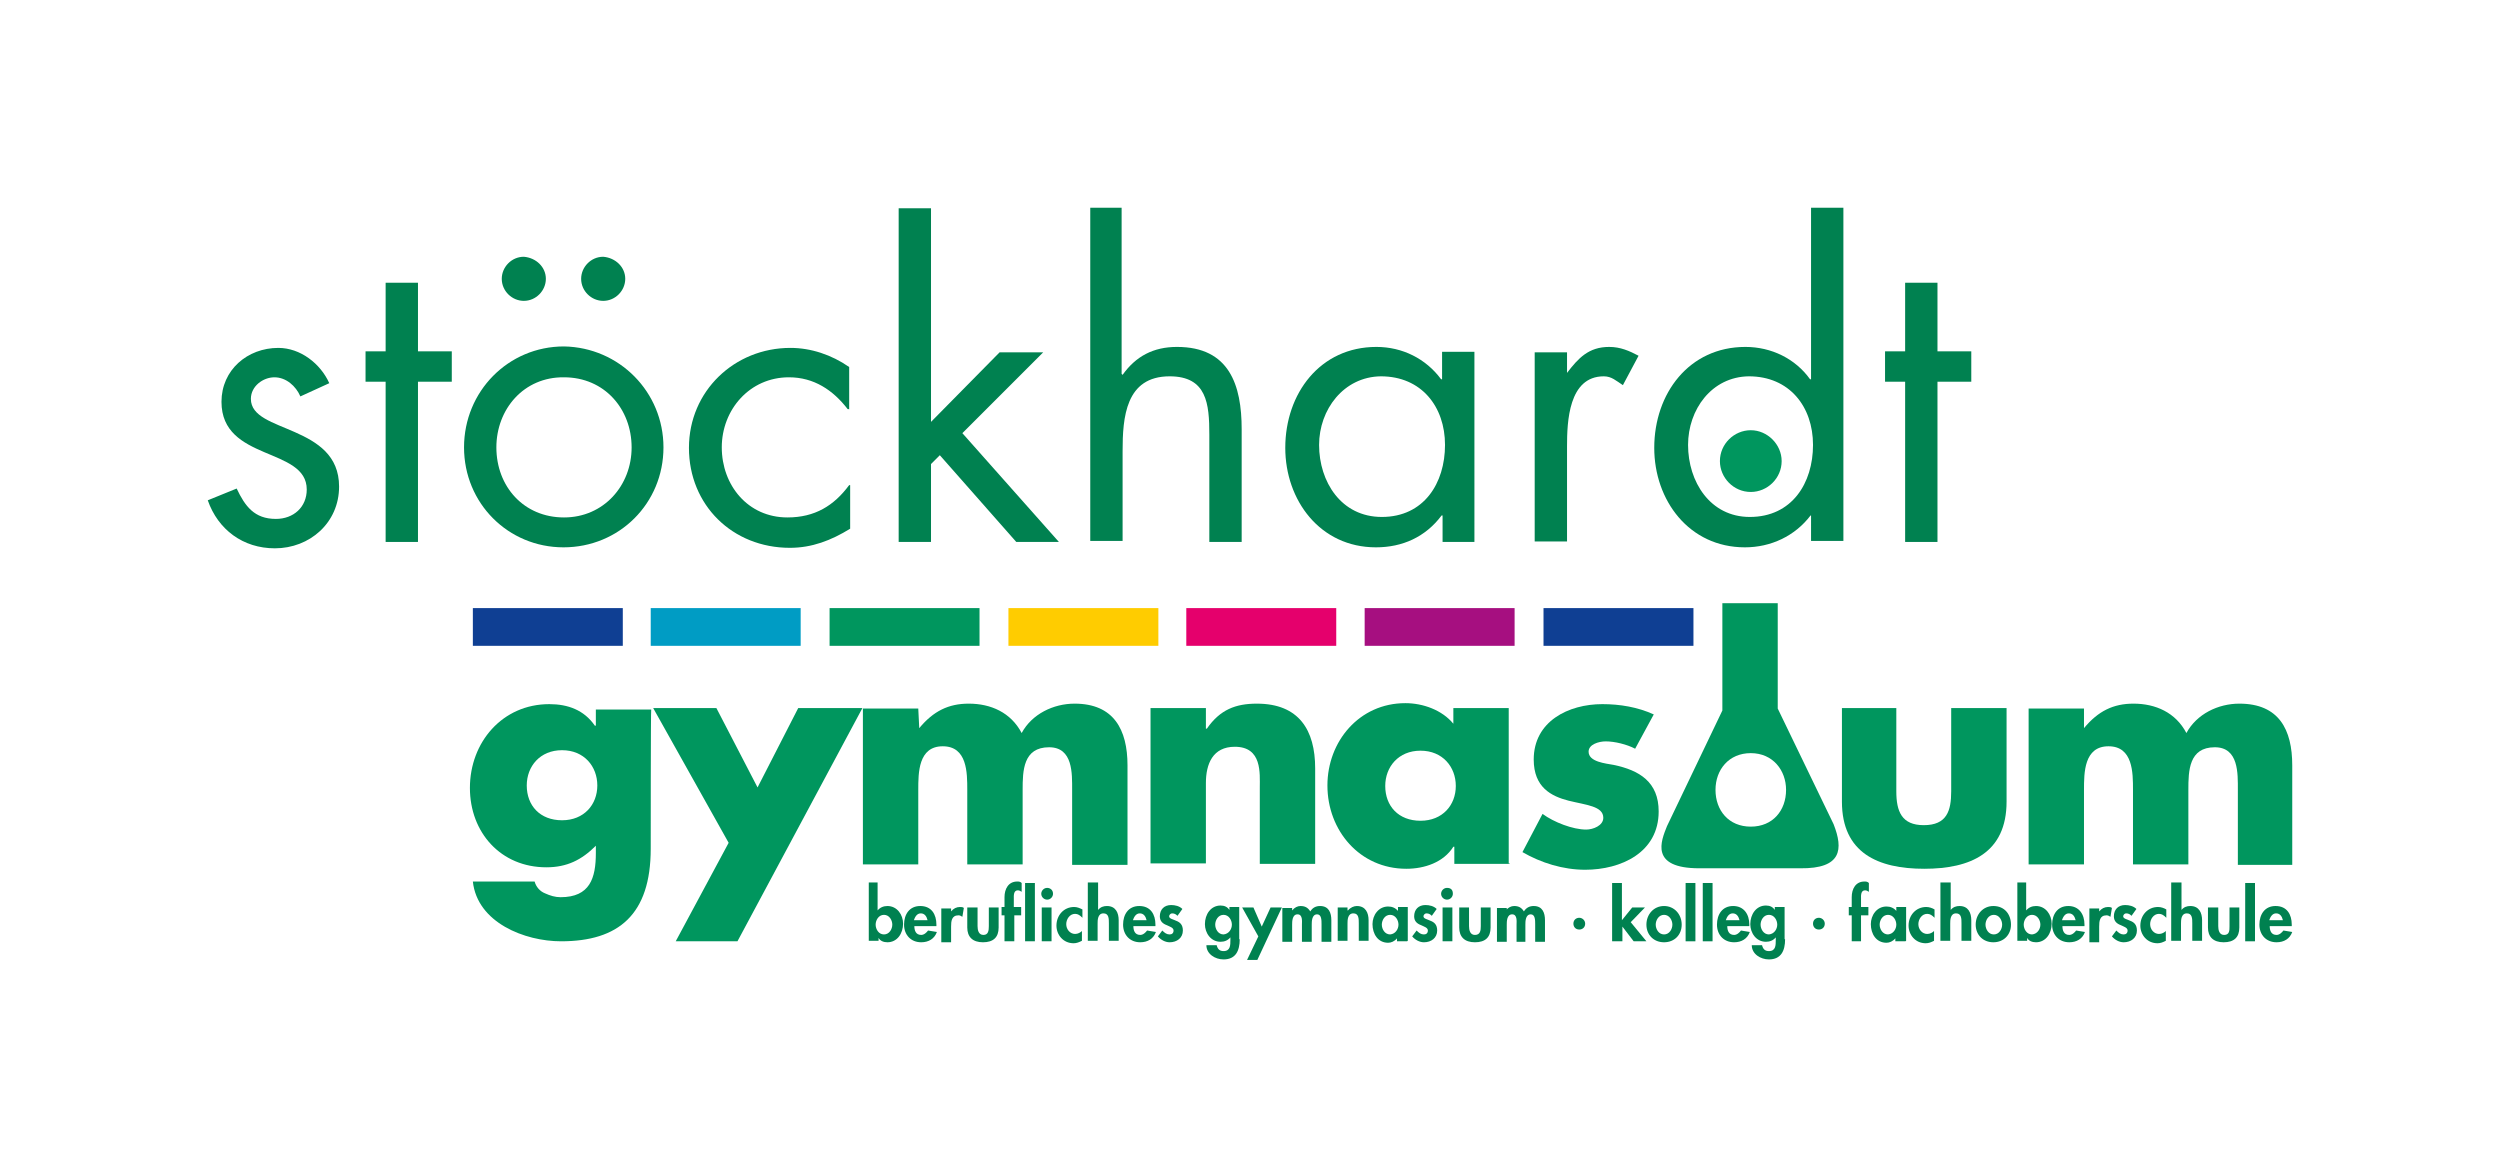
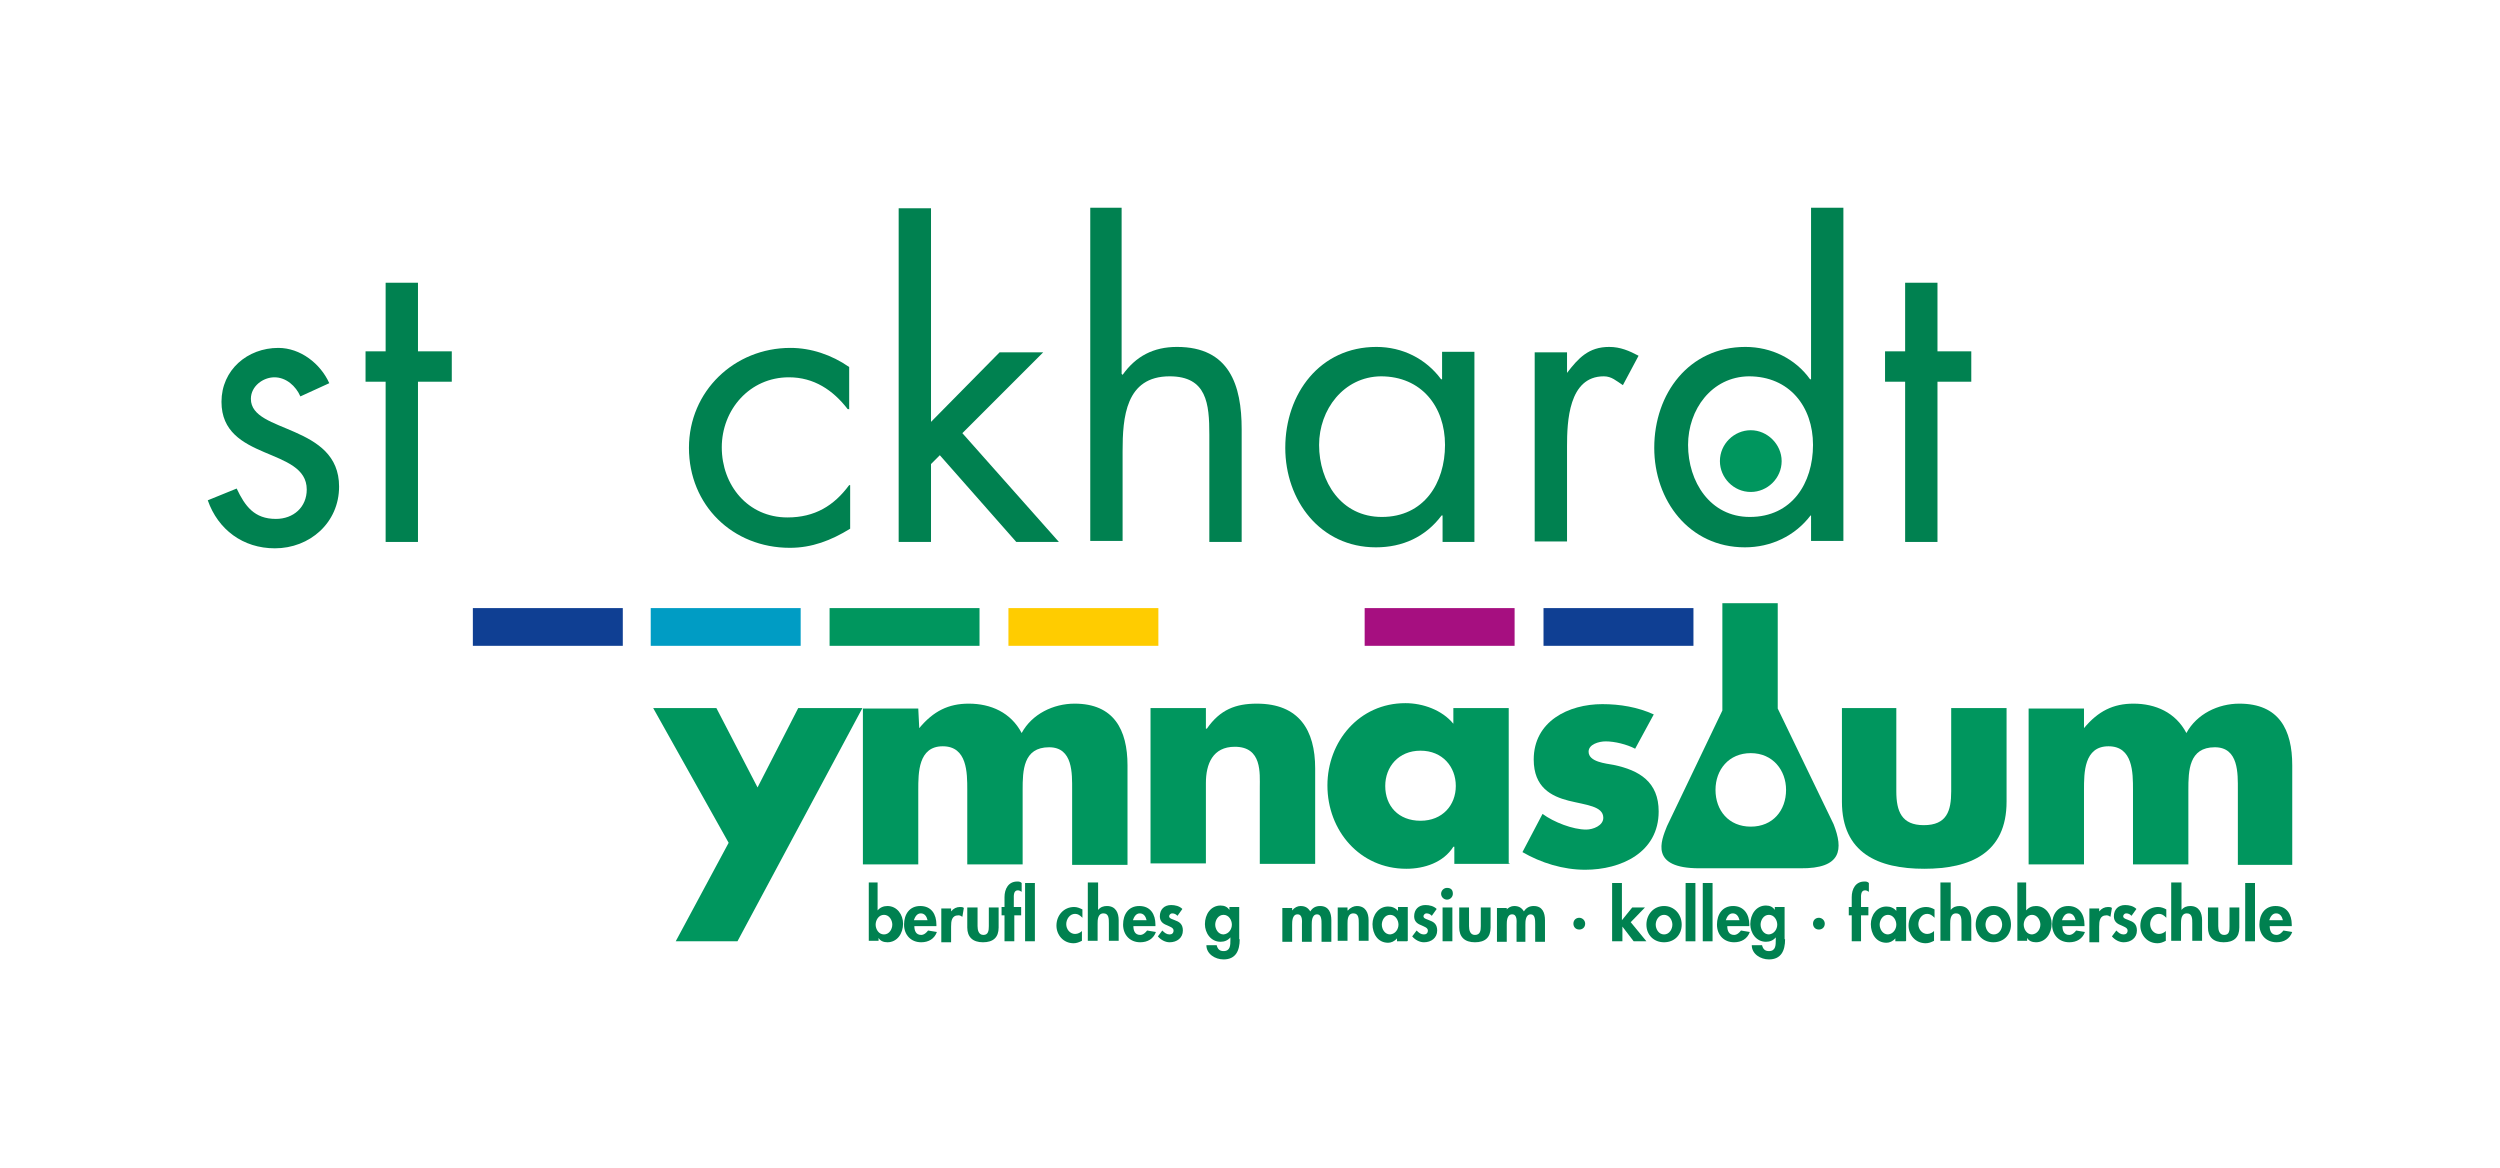
<svg xmlns="http://www.w3.org/2000/svg" version="1.1" id="Ebene_1" x="0px" y="0px" viewBox="0 0 510.2 238.4" style="enable-background:new 0 0 510.2 238.4;" xml:space="preserve">
  <style type="text/css"> .st0{display:none;fill:#FFFFFF;} .st1{fill:#008150;} .st2{fill:#00965E;} .st3{fill:#E5006C;} .st4{fill:#FFCC00;} .st5{fill:#A60F80;} .st6{fill:#009CC4;} .st7{fill:#0F3F93;} </style>
  <rect class="st0" width="510.2" height="238.4" />
  <g id="Logo">
    <g>
      <path class="st1" d="M177.1,180.1h2v5.7c0.5-0.6,1.2-0.9,2-0.9c2,0,3.2,1.8,3.2,3.6c0,2-1.2,3.8-3.2,3.8c-0.8,0-1.5-0.3-1.8-0.9 l0,0v0.6h-2v-11.9H177.1z M182.1,188.7c0-0.9-0.6-2-1.7-2s-1.7,1.1-1.7,2c0,0.9,0.6,2,1.7,2S182.1,189.6,182.1,188.7z" />
      <path class="st1" d="M186.6,189c0,0.9,0.3,1.8,1.4,1.8c0.6,0,1.1-0.5,1.4-0.9l1.8,0.3c-0.5,1.4-1.7,2.1-3.2,2.1 c-2.1,0-3.5-1.5-3.5-3.6s1.1-3.8,3.3-3.8c2.3,0,3.3,1.7,3.3,3.8v0.3C191.1,189,186.6,189,186.6,189z M189.3,187.8 c-0.2-0.8-0.6-1.4-1.4-1.4s-1.2,0.8-1.4,1.4H189.3z" />
      <path class="st1" d="M194.1,186L194.1,186c0.5-0.6,1.1-0.9,1.8-0.9c0.3,0,0.6,0,0.8,0.2l-0.3,1.8c-0.3-0.2-0.5-0.3-0.8-0.3 c-1.4,0-1.5,1.2-1.5,2.3v3.2h-2v-6.9h2V186z" />
      <path class="st1" d="M199.5,185.2v3.8c0,0.8,0.2,1.8,1.2,1.8s1.1-0.9,1.1-1.8v-3.8h2v4.1c0,2-1.1,3-3.2,3c-2.1,0-3.2-1.1-3.2-3 v-4.1C197.4,185.2,199.5,185.2,199.5,185.2z" />
      <path class="st1" d="M207,192.1h-2v-5.3h-0.6v-1.7h0.6v-2c0-1.7,0.8-3.2,2.6-3.2c0.3,0,0.6,0,0.9,0.3v1.8 c-0.3-0.2-0.5-0.3-0.8-0.3c-0.9,0-0.8,1.2-0.8,1.7v1.7h1.5v1.7H207V192.1z M211.2,192.1h-2v-11.9h2V192.1z" />
-       <path class="st1" d="M214.9,182.4c0,0.6-0.5,1.2-1.2,1.2c-0.6,0-1.2-0.5-1.2-1.2c0-0.6,0.5-1.2,1.2-1.2 C214.3,181.2,214.9,181.6,214.9,182.4z M214.6,192.1h-2v-6.9h2V192.1z" />
      <path class="st1" d="M220.9,187.3c-0.5-0.5-0.9-0.8-1.5-0.8c-1.1,0-1.8,1.1-1.8,2.1c0,1.1,0.8,2,1.8,2c0.6,0,1.1-0.3,1.4-0.6v2 c-0.6,0.3-1.1,0.5-1.7,0.5c-2.1,0-3.5-1.7-3.5-3.6c0-2.1,1.5-3.8,3.6-3.8c0.6,0,1.1,0.2,1.7,0.5L220.9,187.3L220.9,187.3z" />
      <path class="st1" d="M224.1,180.1v5.6l0,0c0.5-0.6,1.1-0.8,1.8-0.8c1.8,0,2.4,1.4,2.4,2.9v4.2h-2v-3.6c0-0.9,0-2-1.1-2 c-1.2,0-1.2,1.4-1.2,2.1v3.5h-2v-11.9H224.1z" />
      <path class="st1" d="M231.3,189c0,0.9,0.3,1.8,1.4,1.8c0.6,0,1.1-0.5,1.4-0.9l1.8,0.3c-0.5,1.4-1.7,2.1-3.2,2.1 c-2.1,0-3.5-1.5-3.5-3.6s1.1-3.8,3.3-3.8c2.3,0,3.3,1.7,3.3,3.8v0.3C235.8,189,231.3,189,231.3,189z M234,187.8 c-0.2-0.8-0.6-1.4-1.4-1.4s-1.2,0.8-1.4,1.4H234z" />
      <path class="st1" d="M240.3,186.9c-0.3-0.3-0.6-0.5-1.1-0.5c-0.3,0-0.6,0.3-0.6,0.6c0,0.5,0.8,0.6,1.4,0.9c0.8,0.3,1.4,0.8,1.4,2 c0,1.5-1.2,2.4-2.7,2.4c-0.9,0-1.8-0.5-2.4-1.2l0.9-1.2c0.5,0.5,0.9,0.8,1.5,0.8c0.5,0,0.8-0.3,0.8-0.8c0-0.6-0.8-0.8-1.4-1.1 c-0.8-0.3-1.4-0.8-1.4-1.8c0-1.4,0.9-2.3,2.3-2.3c0.8,0,1.7,0.2,2.3,0.8L240.3,186.9z" />
      <path class="st1" d="M253,191.7c0,2.3-0.8,4.1-3.3,4.1c-1.7,0-3.5-1.1-3.5-2.9h2.1c0.2,0.8,0.6,1.2,1.4,1.2c1.4,0,1.4-1.2,1.4-2.3 v-0.5l0,0c-0.5,0.6-1.2,0.9-2,0.9c-2,0-3.2-1.8-3.2-3.6c0-2,1.2-3.8,3.2-3.8c0.8,0,1.4,0.3,1.8,0.9l0,0v-0.6h2v6.5 C252.9,191.7,253,191.7,253,191.7z M251.4,188.7c0-0.9-0.6-2-1.7-2c-1.1,0-1.7,1.1-1.7,2c0,0.9,0.6,2,1.7,2 C250.8,190.6,251.4,189.6,251.4,188.7z" />
-       <path class="st1" d="M253.5,185.2h2.3l1.7,3.9l1.8-3.9h2.3l-5,10.7h-2.1l2.3-4.8L253.5,185.2z" />
      <path class="st1" d="M263.7,185.8L263.7,185.8c0.5-0.6,1.1-0.9,1.7-0.9c0.9,0,1.5,0.3,2,1.1c0.5-0.8,1.2-1.1,2-1.1 c1.8,0,2.3,1.4,2.3,2.9v4.4h-2v-3.6c0-0.8,0-2-0.9-2c-1.1,0-1.1,1.5-1.1,2.1v3.5h-2v-3.5c0-0.6,0.2-2.1-0.9-2.1 c-1.1,0-1.1,1.5-1.1,2.1v3.5h-2v-6.9h2V185.8z" />
      <path class="st1" d="M275.1,185.8L275.1,185.8c0.5-0.6,1.2-0.9,1.8-0.9c1.8,0,2.4,1.4,2.4,2.9v4.2h-2v-3.6c0-0.9,0-2-1.1-2 c-1.2,0-1.2,1.4-1.2,2.1v3.5h-2v-6.8h2V185.8z" />
      <path class="st1" d="M287.1,192.1h-2v-0.6l0,0c-0.5,0.6-1.2,0.9-1.8,0.9c-2.1,0-3.2-1.8-3.2-3.8c0-1.8,1.2-3.6,3.2-3.6 c0.8,0,1.5,0.3,2,0.9v-0.8h2v6.9C287.2,192.1,287.1,192.1,287.1,192.1z M285.4,188.7c0-0.9-0.6-2-1.7-2c-1.1,0-1.7,1.1-1.7,2 c0,0.9,0.6,2,1.7,2C284.8,190.6,285.4,189.6,285.4,188.7z" />
      <path class="st1" d="M292.2,186.9c-0.3-0.3-0.6-0.5-1.1-0.5c-0.3,0-0.6,0.3-0.6,0.6c0,0.5,0.8,0.6,1.4,0.9c0.8,0.3,1.4,0.8,1.4,2 c0,1.5-1.2,2.4-2.7,2.4c-0.9,0-1.8-0.5-2.4-1.2l0.9-1.2c0.5,0.5,0.9,0.8,1.5,0.8c0.5,0,0.8-0.3,0.8-0.8c0-0.6-0.8-0.8-1.4-1.1 c-0.8-0.3-1.4-0.8-1.4-1.8c0-1.4,0.9-2.3,2.3-2.3c0.8,0,1.7,0.2,2.3,0.8L292.2,186.9z" />
      <path class="st1" d="M296.5,182.4c0,0.6-0.5,1.2-1.2,1.2c-0.6,0-1.2-0.5-1.2-1.2c0-0.6,0.5-1.2,1.2-1.2 C296.1,181.2,296.5,181.6,296.5,182.4z M296.4,192.1h-2v-6.9h2V192.1z" />
      <path class="st1" d="M299.8,185.2v3.8c0,0.8,0.2,1.8,1.2,1.8c1.1,0,1.2-0.9,1.2-1.8v-3.8h2v4.1c0,2-1.1,3-3.2,3 c-2.1,0-3.2-1.1-3.2-3v-4.1C297.9,185.2,299.8,185.2,299.8,185.2z" />
      <path class="st1" d="M307.3,185.8L307.3,185.8c0.5-0.6,1.1-0.9,1.7-0.9c0.9,0,1.5,0.3,2,1.1c0.5-0.8,1.2-1.1,2-1.1 c1.8,0,2.3,1.4,2.3,2.9v4.4h-2v-3.6c0-0.8,0-2-0.9-2c-1.1,0-1.1,1.5-1.1,2.1v3.5h-1.8v-3.5c0-0.6,0.2-2.1-0.9-2.1 c-1.1,0-1.1,1.5-1.1,2.1v3.5h-2v-6.9h2v0.6H307.3z" />
      <path class="st1" d="M323.5,188.5c0,0.8-0.6,1.2-1.2,1.2c-0.8,0-1.2-0.6-1.2-1.2c0-0.8,0.6-1.2,1.2-1.2 C322.9,187.3,323.5,187.8,323.5,188.5z" />
      <path class="st1" d="M331,187.8L331,187.8l2.1-2.6h2.6l-2.9,3l3.2,3.9h-2.6l-2.3-3l0,0v3h-2.1v-11.9h2L331,187.8L331,187.8z" />
      <path class="st1" d="M343.2,188.7c0,2.1-1.5,3.6-3.6,3.6s-3.6-1.5-3.6-3.6s1.5-3.8,3.6-3.8C341.7,184.9,343.2,186.6,343.2,188.7z M337.9,188.7c0,0.9,0.6,2,1.7,2c1.1,0,1.7-1.1,1.7-2s-0.6-2-1.7-2S337.9,187.8,337.9,188.7z" />
      <path class="st1" d="M346,192.1h-2v-11.9h2V192.1z" />
      <path class="st1" d="M349.5,192.1h-2v-11.9h2V192.1z" />
      <path class="st1" d="M352.5,189c0,0.9,0.3,1.8,1.4,1.8c0.6,0,1.1-0.5,1.4-0.9l1.8,0.3c-0.5,1.4-1.7,2.1-3.2,2.1 c-2.1,0-3.5-1.5-3.5-3.6s1.1-3.8,3.3-3.8s3.3,1.7,3.3,3.8v0.3C357,189,352.5,189,352.5,189z M355,187.8c-0.2-0.8-0.6-1.4-1.4-1.4 c-0.8,0-1.2,0.8-1.4,1.4H355z" />
      <path class="st1" d="M364.3,191.7c0,2.3-0.8,4.1-3.3,4.1c-1.7,0-3.5-1.1-3.5-2.9h2.1c0.2,0.8,0.6,1.2,1.4,1.2 c1.4,0,1.4-1.2,1.4-2.3v-0.5l0,0c-0.5,0.6-1.2,0.9-2,0.9c-2,0-3.2-1.8-3.2-3.6c0-2,1.2-3.8,3.2-3.8c0.8,0,1.4,0.3,1.8,0.9l0,0 v-0.6h2v6.5C364.2,191.7,364.3,191.7,364.3,191.7z M362.7,188.7c0-0.9-0.6-2-1.7-2c-1.1,0-1.7,1.1-1.7,2c0,0.9,0.6,2,1.7,2 C362.1,190.6,362.7,189.6,362.7,188.7z" />
      <path class="st1" d="M372.4,188.5c0,0.8-0.6,1.2-1.2,1.2c-0.8,0-1.2-0.6-1.2-1.2c0-0.8,0.6-1.2,1.2-1.2 C371.8,187.3,372.4,187.8,372.4,188.5z" />
      <path class="st1" d="M379.9,192.1h-2v-5.3h-0.6v-1.7h0.6v-2c0-1.7,0.8-3.2,2.6-3.2c0.3,0,0.6,0,0.9,0.3v1.8 c-0.3-0.2-0.5-0.3-0.8-0.3c-0.9,0-0.8,1.2-0.8,1.7v1.7h1.5v1.7h-1.5V192.1z" />
      <path class="st1" d="M388.8,192.1h-2v-0.6l0,0c-0.5,0.6-1.2,0.9-1.8,0.9c-2.1,0-3.2-1.8-3.2-3.8c0-1.8,1.2-3.6,3.2-3.6 c0.8,0,1.5,0.3,2,0.9v-0.8h2v6.9C388.9,192.1,388.8,192.1,388.8,192.1z M387,188.7c0-0.9-0.6-2-1.7-2c-1.1,0-1.7,1.1-1.7,2 c0,0.9,0.6,2,1.7,2C386.4,190.6,387,189.6,387,188.7z" />
      <path class="st1" d="M394.8,187.3c-0.5-0.5-0.9-0.8-1.5-0.8c-1.1,0-1.8,1.1-1.8,2.1c0,1.1,0.8,2,1.8,2c0.6,0,1.1-0.3,1.4-0.6v2 c-0.6,0.3-1.1,0.5-1.7,0.5c-2.1,0-3.5-1.7-3.5-3.6c0-2.1,1.5-3.8,3.6-3.8c0.6,0,1.2,0.2,1.7,0.5V187.3L394.8,187.3z" />
      <path class="st1" d="M398.1,180.1v5.6l0,0c0.5-0.6,1.1-0.8,1.8-0.8c1.8,0,2.4,1.4,2.4,2.9v4.2h-2v-3.6c0-0.9,0-2-1.1-2 c-1.2,0-1.2,1.4-1.2,2.1v3.5h-2v-11.9H398.1z" />
      <path class="st1" d="M410.4,188.7c0,2.1-1.5,3.6-3.6,3.6s-3.6-1.5-3.6-3.6s1.5-3.8,3.6-3.8C409.1,184.9,410.4,186.6,410.4,188.7z M405.2,188.7c0,0.9,0.6,2,1.7,2s1.7-1.1,1.7-2s-0.6-2-1.7-2C405.8,186.7,405.2,187.8,405.2,188.7z" />
      <path class="st1" d="M411.5,180.1h2v5.7c0.5-0.6,1.2-0.9,2-0.9c2,0,3.2,1.8,3.2,3.6c0,2-1.2,3.8-3.2,3.8c-0.8,0-1.5-0.3-1.8-0.9 l0,0v0.6h-2v-11.9H411.5z M416.4,188.7c0-0.9-0.6-2-1.7-2c-1.1,0-1.7,1.1-1.7,2c0,0.9,0.6,2,1.7,2 C415.8,190.6,416.4,189.6,416.4,188.7z" />
      <path class="st1" d="M420.9,189c0,0.9,0.3,1.8,1.4,1.8c0.6,0,1.1-0.5,1.4-0.9l1.8,0.3c-0.5,1.4-1.7,2.1-3.2,2.1 c-2.1,0-3.5-1.5-3.5-3.6s1.1-3.8,3.3-3.8s3.3,1.7,3.3,3.8v0.3C425.4,189,420.9,189,420.9,189z M423.6,187.8 c-0.2-0.8-0.6-1.4-1.4-1.4c-0.8,0-1.2,0.8-1.4,1.4H423.6z" />
      <path class="st1" d="M428.4,186L428.4,186c0.5-0.6,1.1-0.9,1.8-0.9c0.3,0,0.6,0,0.8,0.2l-0.3,1.8c-0.3-0.2-0.5-0.3-0.8-0.3 c-1.4,0-1.5,1.2-1.5,2.3v3.2h-2v-6.9h2V186z" />
      <path class="st1" d="M435,186.9c-0.3-0.3-0.6-0.5-1.1-0.5c-0.3,0-0.6,0.3-0.6,0.6c0,0.5,0.8,0.6,1.4,0.9c0.8,0.3,1.4,0.8,1.4,2 c0,1.5-1.2,2.4-2.7,2.4c-0.9,0-1.8-0.5-2.4-1.2l0.9-1.2c0.5,0.5,0.9,0.8,1.5,0.8c0.5,0,0.8-0.3,0.8-0.8c0-0.6-0.8-0.8-1.4-1.1 c-0.8-0.3-1.4-0.8-1.4-1.8c0-1.4,0.9-2.3,2.3-2.3c0.8,0,1.7,0.2,2.3,0.8L435,186.9z" />
      <path class="st1" d="M442.1,187.3c-0.5-0.5-0.9-0.8-1.5-0.8c-1.1,0-1.8,1.1-1.8,2.1c0,1.1,0.8,2,1.8,2c0.6,0,1.1-0.3,1.4-0.6v2 c-0.6,0.3-1.1,0.5-1.7,0.5c-2.1,0-3.5-1.7-3.5-3.6c0-2.1,1.5-3.8,3.6-3.8c0.6,0,1.2,0.2,1.7,0.5V187.3z" />
      <path class="st1" d="M445.2,180.1v5.6l0,0c0.5-0.6,1.1-0.8,1.8-0.8c1.8,0,2.4,1.4,2.4,2.9v4.2h-2v-3.6c0-0.9,0-2-1.1-2 c-1.2,0-1.2,1.4-1.2,2.1v3.5h-2v-11.9H445.2z" />
      <path class="st1" d="M452.7,185.2v3.8c0,0.8,0.2,1.8,1.2,1.8c1.1,0,1.1-0.9,1.1-1.8v-3.8h2v4.1c0,2-1.1,3-3.2,3s-3.2-1.1-3.2-3 v-4.1C450.6,185.2,452.7,185.2,452.7,185.2z" />
      <path class="st1" d="M460.2,192.1h-2v-11.9h2V192.1z" />
      <path class="st1" d="M463.2,189c0,0.9,0.3,1.8,1.4,1.8c0.6,0,1.1-0.5,1.4-0.9l1.8,0.3c-0.5,1.4-1.7,2.1-3.2,2.1 c-2.1,0-3.5-1.5-3.5-3.6s1.1-3.8,3.3-3.8c2.3,0,3.3,1.7,3.3,3.8v0.3C467.7,189,463.2,189,463.2,189z M465.9,187.8 c-0.2-0.8-0.6-1.4-1.4-1.4s-1.2,0.8-1.4,1.4H465.9z" />
    </g>
    <g id="gymnasium_3_">
      <path class="st2" d="M374.2,168.2l-11.4-23.6v-21.5h-11.3v21.9l-11.3,23.6c-1.2,3-3.6,8.6,6.6,8.6h1.8h16.8h2 C375.9,177.3,376.2,173.3,374.2,168.2z M357.3,168.7c-4.5,0-7.2-3.3-7.2-7.5c0-4.1,2.7-7.5,7.2-7.5c4.5,0,7.2,3.5,7.2,7.5 C364.5,165.4,361.8,168.7,357.3,168.7z" />
-       <path class="st2" d="M132.8,173.2c0,13.5-6.6,18.9-18.3,18.9c-7.4,0-17.1-3.8-18-12.2h12.6c0.3,1.1,1.1,2,2.1,2.4 c1.1,0.5,2.1,0.8,3.2,0.8c6,0,7.2-3.9,7.2-9v-1.5c-2.9,2.9-5.9,4.4-10.1,4.4c-9.3,0-15.6-7.1-15.6-16.2c0-9.3,6.6-17.1,16.2-17.1 c3.8,0,7.1,1.2,9.3,4.4h0.2v-3.3h11.3C132.8,144.7,132.8,173.2,132.8,173.2z M107.5,160.3c0,4.1,2.7,7.1,7.2,7.1s7.2-3.2,7.2-7.1 c0-3.9-2.7-7.2-7.2-7.2S107.5,156.4,107.5,160.3z" />
      <path class="st2" d="M133.3,144.5h12.9l8.4,16.2l8.3-16.2h13.1l-25.5,47.6h-12.6l10.8-20.1L133.3,144.5z" />
      <path class="st2" d="M187.6,148.6L187.6,148.6c2.9-3.5,6-5,10.1-5c4.5,0,8.6,1.8,10.8,6c2.1-3.9,6.5-6,10.8-6 c8,0,10.8,5.3,10.8,12.6v20.3h-11.3v-15.3c0-3.3,0.2-8.7-4.7-8.7c-5.3,0-5.4,4.8-5.4,8.7v15.2h-11.3v-15.2c0-3.5,0-8.9-5-8.9 s-5,5.4-5,8.9v15.2h-11.3v-31.8h11.3L187.6,148.6L187.6,148.6z" />
      <path class="st2" d="M246.3,148.7L246.3,148.7c2.7-3.9,5.9-5.1,10.2-5.1c8.6,0,11.9,5.4,11.9,13.2v19.5h-11.3v-15.5 c0-3,0.5-8.4-5.1-8.4c-4.5,0-5.9,3.5-5.9,7.4v16.4h-11.3v-31.7h11.3v4.2C246.1,148.7,246.3,148.7,246.3,148.7z" />
      <path class="st2" d="M308.1,176.3h-11.3v-3.5h-0.2c-2,3.2-5.9,4.5-9.6,4.5c-9.5,0-16.1-7.8-16.1-17c0-9,6.5-16.8,15.9-16.8 c3.6,0,7.5,1.4,9.8,4.2v-3.2h11.3v31.7H308.1z M282.7,160.4c0,4.1,2.7,7.1,7.2,7.1c4.5,0,7.2-3.2,7.2-7.1c0-3.9-2.7-7.2-7.2-7.2 C285.4,153.2,282.7,156.5,282.7,160.4z" />
      <path class="st2" d="M333.7,152.8c-1.7-0.9-4.2-1.5-6-1.5c-1.4,0-3.5,0.6-3.5,2.1c0,2.1,3.5,2.4,5.1,2.7c5.3,1.1,9.2,3.5,9.2,9.5 c0,8.4-7.7,11.9-15,11.9c-4.5,0-9-1.4-12.8-3.6l4.1-7.8c2.3,1.7,6.2,3.2,8.9,3.2c1.4,0,3.5-0.8,3.5-2.4c0-2.4-3.5-2.6-7.1-3.5 c-3.5-0.9-7.1-2.7-7.1-8.4c0-7.8,7.1-11.3,14-11.3c3.6,0,7.2,0.6,10.5,2.1L333.7,152.8z" />
      <path class="st2" d="M387,144.5v17c0,4.1,1.1,6.9,5.6,6.9c4.7,0,5.6-2.9,5.6-6.9v-17h11.3v19.1c0,10.5-7.4,13.7-16.8,13.7 s-16.8-3.2-16.8-13.7v-19.1H387z" />
      <path class="st2" d="M425.3,148.6L425.3,148.6c2.9-3.5,6-5,10.1-5c4.5,0,8.6,1.8,10.8,6c2.1-3.9,6.5-6,10.8-6 c8.1,0,10.8,5.3,10.8,12.6v20.3h-11.1v-15.3c0-3.3,0.2-8.7-4.7-8.7c-5.3,0-5.4,4.8-5.4,8.7v15.2h-11.3v-15.2c0-3.5,0-8.9-5-8.9 s-5,5.4-5,8.9v15.2h-11.3v-31.8h11.3v4.1H425.3z" />
      <path class="st2" d="M363.6,94.1c0,3.5-2.9,6.3-6.3,6.3c-3.5,0-6.3-2.9-6.3-6.3c0-3.5,2.9-6.3,6.3-6.3 C360.7,87.8,363.6,90.7,363.6,94.1z" />
    </g>
    <g id="Farbbalken">
      <rect x="169.3" y="124.1" class="st2" width="30.6" height="7.7" />
-       <rect x="242.1" y="124.1" class="st3" width="30.6" height="7.7" />
      <rect x="205.8" y="124.1" class="st4" width="30.6" height="7.7" />
      <rect x="278.5" y="124.1" class="st5" width="30.6" height="7.7" />
      <rect x="132.8" y="124.1" class="st6" width="30.6" height="7.7" />
      <rect x="96.5" y="124.1" class="st7" width="30.6" height="7.7" />
      <rect x="315" y="124.1" class="st7" width="30.6" height="7.7" />
    </g>
    <g id="stöckhardt_3_">
      <path class="st1" d="M61.3,80.9C60.4,78.8,58.4,77,56,77c-2.3,0-4.8,1.8-4.8,4.4c0,3.6,4.5,4.8,9,6.8s9,4.7,9,11.1 c0,7.4-6,12.6-13.1,12.6c-6.5,0-11.6-3.8-13.7-9.8l5.9-2.4c1.7,3.6,3.6,6.2,8,6.2c3.6,0,6.3-2.4,6.3-6c0-8.7-17.4-5.7-17.4-17.9 c0-6.5,5.3-11,11.6-11c4.5,0,8.6,3.2,10.4,7.2L61.3,80.9z" />
      <path class="st1" d="M85.3,110.6h-6.6V77.9h-4.1v-6.2h4.1v-14h6.6v14h6.9v6.2h-6.9V110.6z" />
-       <path class="st1" d="M94.7,91.3c0-11.4,9-20.6,20.4-20.6c11.3,0.2,20.3,9.3,20.3,20.6c0,11.4-9,20.4-20.4,20.4 C103.7,111.7,94.7,102.7,94.7,91.3z M101.3,91.3c0,8,5.6,14.3,13.8,14.3c8.1,0,13.8-6.5,13.8-14.3S123.4,77,115.1,77 C106.9,76.9,101.3,83.5,101.3,91.3z M111.4,56.9c0,2.4-2,4.5-4.5,4.5c-2.4,0-4.5-2-4.5-4.5c0-2.4,2-4.5,4.5-4.5 C109.4,52.6,111.4,54.5,111.4,56.9z M127.6,56.9c0,2.4-2,4.5-4.5,4.5c-2.4,0-4.5-2-4.5-4.5c0-2.4,2-4.5,4.5-4.5 C125.6,52.6,127.6,54.5,127.6,56.9z" />
      <path class="st1" d="M173.2,83.5H173c-3-3.9-6.9-6.5-12-6.5c-8,0-13.7,6.6-13.7,14.3s5.3,14.3,13.4,14.3c5.6,0,9.5-2.4,12.6-6.6 h0.2v8.9c-3.9,2.4-7.8,3.9-12.3,3.9c-11.7,0-20.6-8.7-20.6-20.4c0-11.6,9.3-20.4,20.7-20.4c4.2,0,8.4,1.4,12,3.9v8.7 C173.3,83.5,173.2,83.5,173.2,83.5z" />
      <path class="st1" d="M189.9,86.2L204,71.9h8.9l-16.5,16.5l19.7,22.2h-8.7l-15.6-17.7l-1.8,1.8v15.9h-6.6V42.5h6.6V86.2z" />
      <path class="st1" d="M228.9,42.5v33.8l0.2,0.2c2.7-3.8,6.3-5.7,11.1-5.7c10.7,0,13.2,7.8,13.2,16.8v23h-6.6V88.7 c0-6.3-0.5-11.9-8.1-11.9c-9,0-9.6,8.4-9.6,15.3v18.3h-6.6v-68H228.9z" />
      <path class="st1" d="M301,110.6h-6.6v-5.4h-0.2c-3.3,4.4-8,6.5-13.4,6.5c-11.4,0-18.5-9.6-18.5-20.3c0-11.1,7.1-20.6,18.6-20.6 c5.3,0,10.1,2.4,13.2,6.6h0.2v-5.6h6.6V110.6z M269.2,90.8c0,7.5,4.5,14.7,12.8,14.7c8.6,0,12.9-6.9,12.9-14.7s-4.8-14-13.1-14 C274.2,76.9,269.2,83.6,269.2,90.8z" />
      <path class="st1" d="M319.6,76.1h0.2c2.3-3,4.4-5.3,8.6-5.3c2.3,0,4.1,0.8,6,1.8l-3.2,6c-1.4-0.9-2.3-1.8-3.9-1.8 c-7.2,0-7.5,9.3-7.5,14.3v19.4h-6.6V71.9h6.6v4.2H319.6z" />
      <path class="st1" d="M369.7,105.2h-0.2c-3.2,4.2-8.1,6.5-13.4,6.5c-11.4,0-18.5-9.6-18.5-20.3c0-11.1,7.1-20.6,18.6-20.6 c5.3,0,10.2,2.4,13.2,6.6h0.2v-35h6.6v68h-6.6V105.2z M344.5,90.8c0,7.5,4.5,14.7,12.6,14.7c8.6,0,12.9-6.9,12.9-14.7 s-4.8-14-13.1-14C349.3,76.9,344.5,83.6,344.5,90.8z" />
      <path class="st1" d="M395.4,110.6h-6.6V77.9h-4.1v-6.2h4.1v-14h6.6v14h6.9v6.2h-6.9V110.6z" />
    </g>
  </g>
</svg>